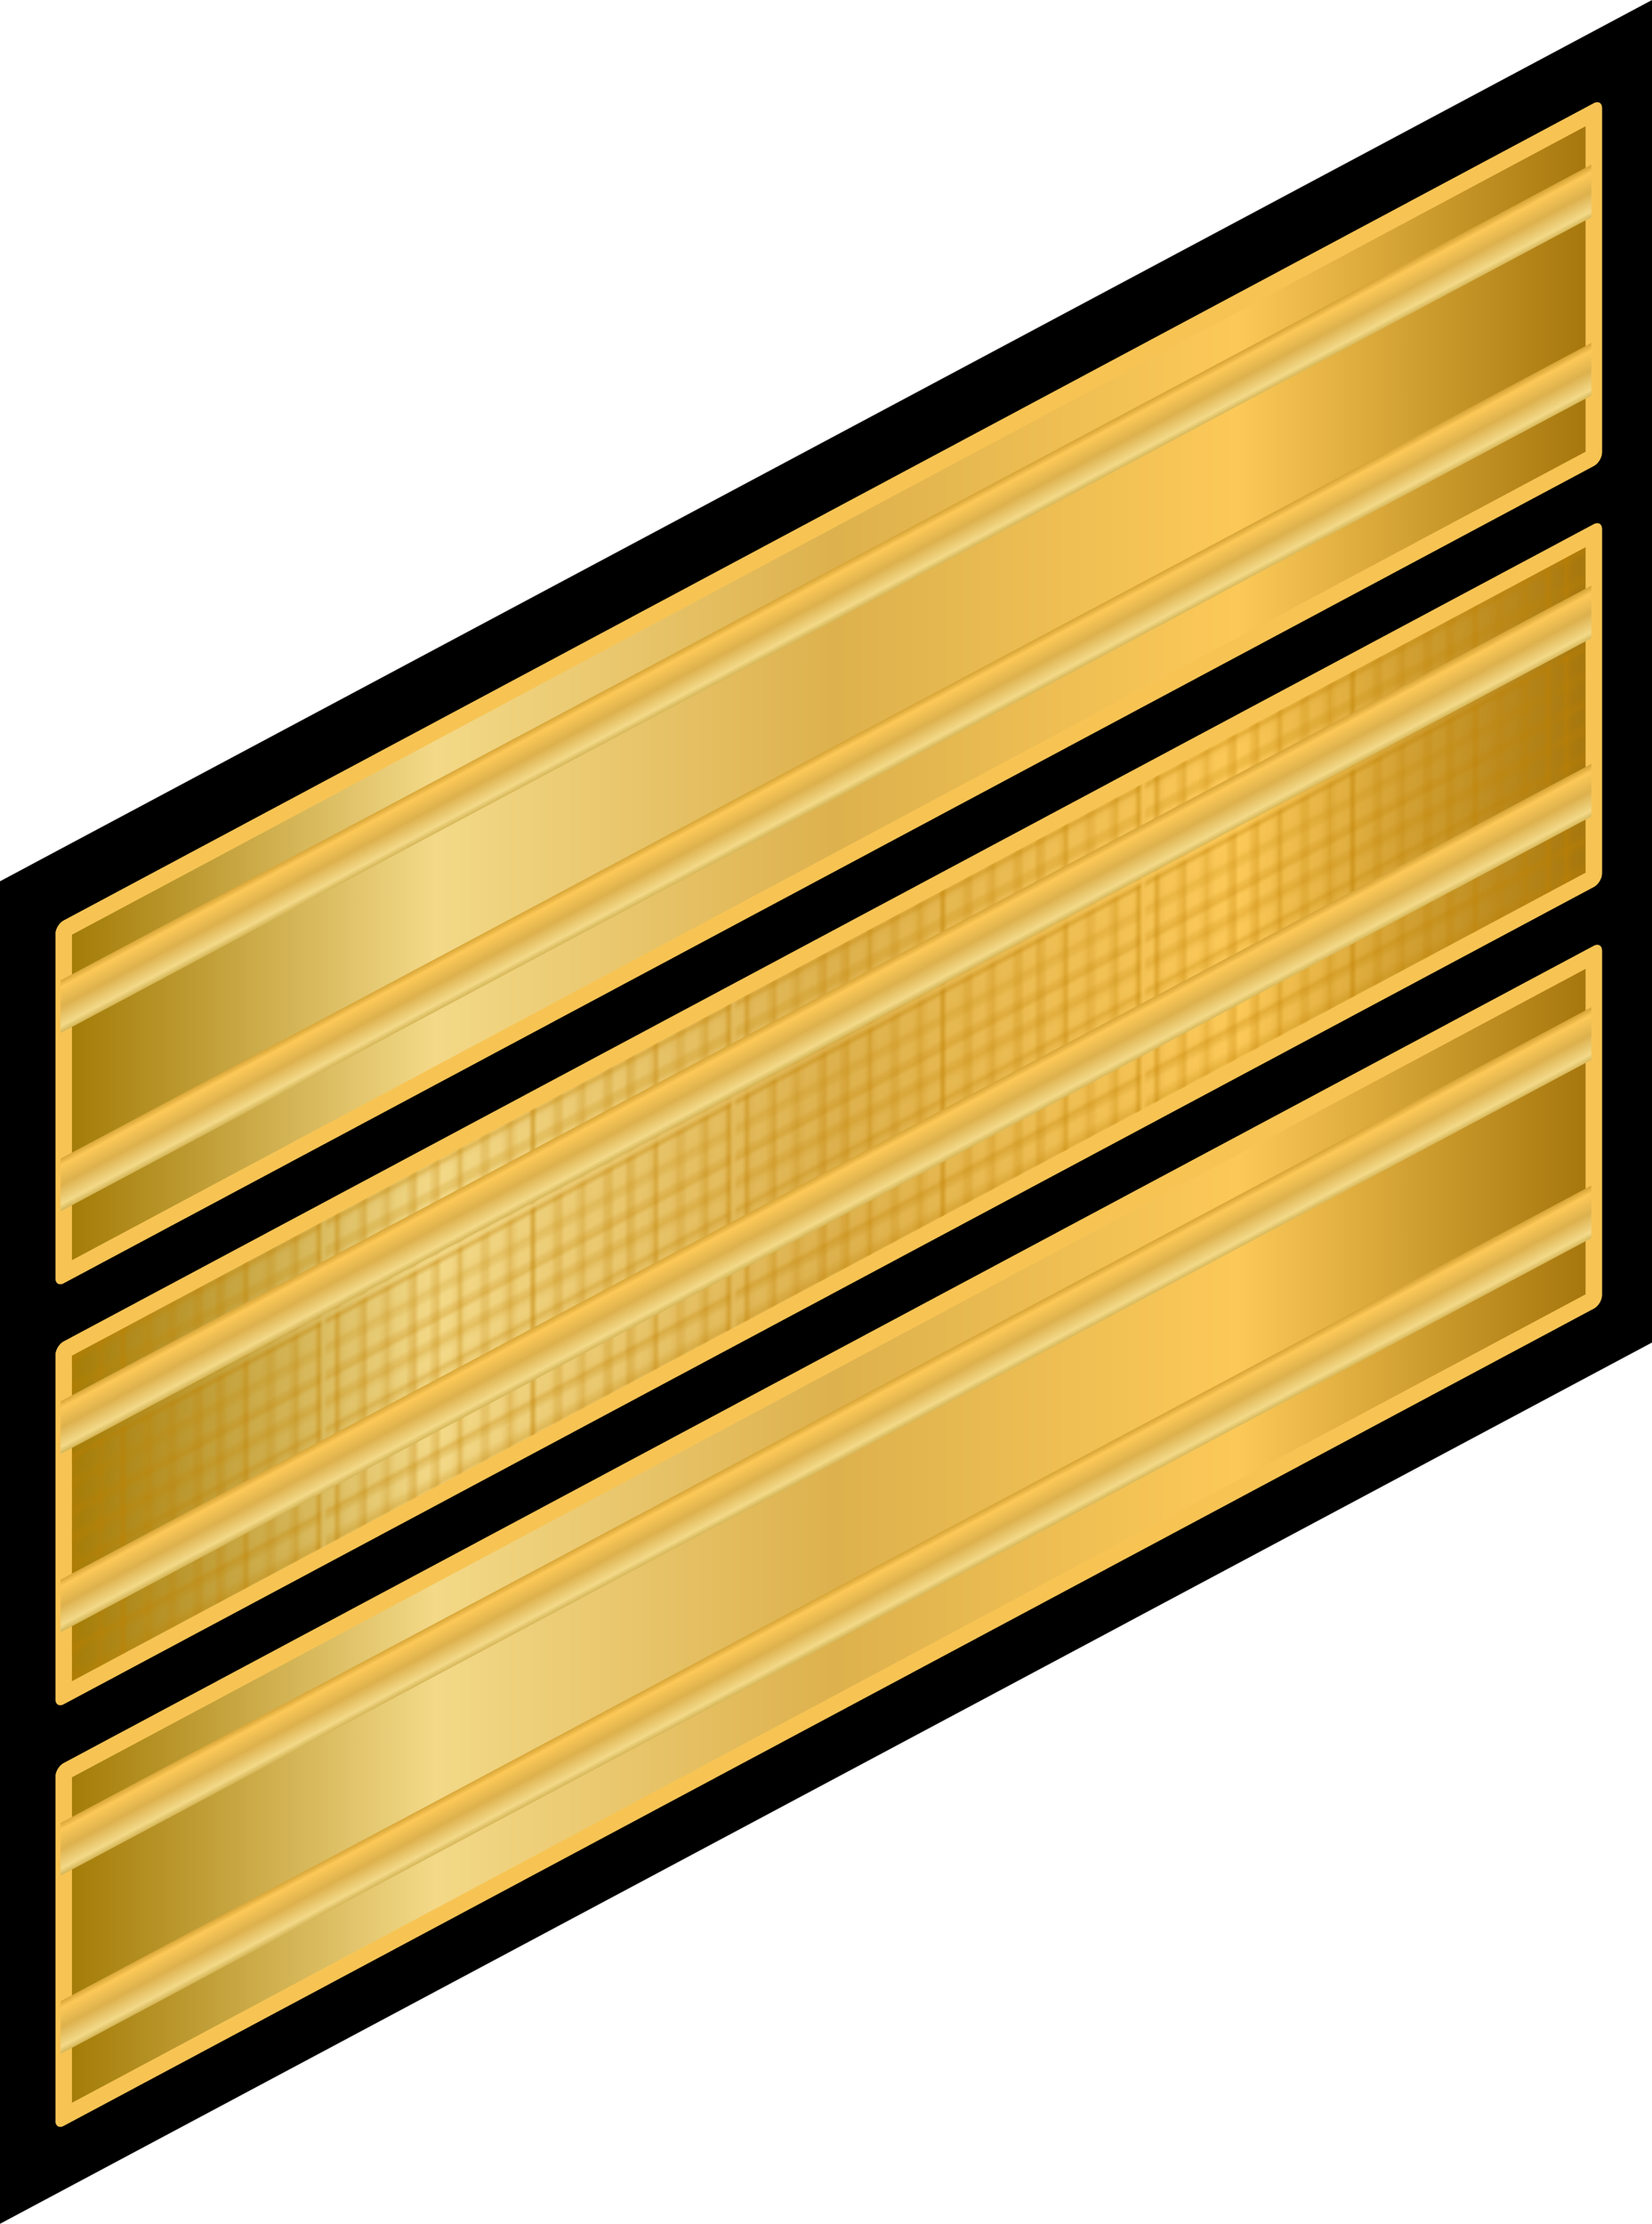
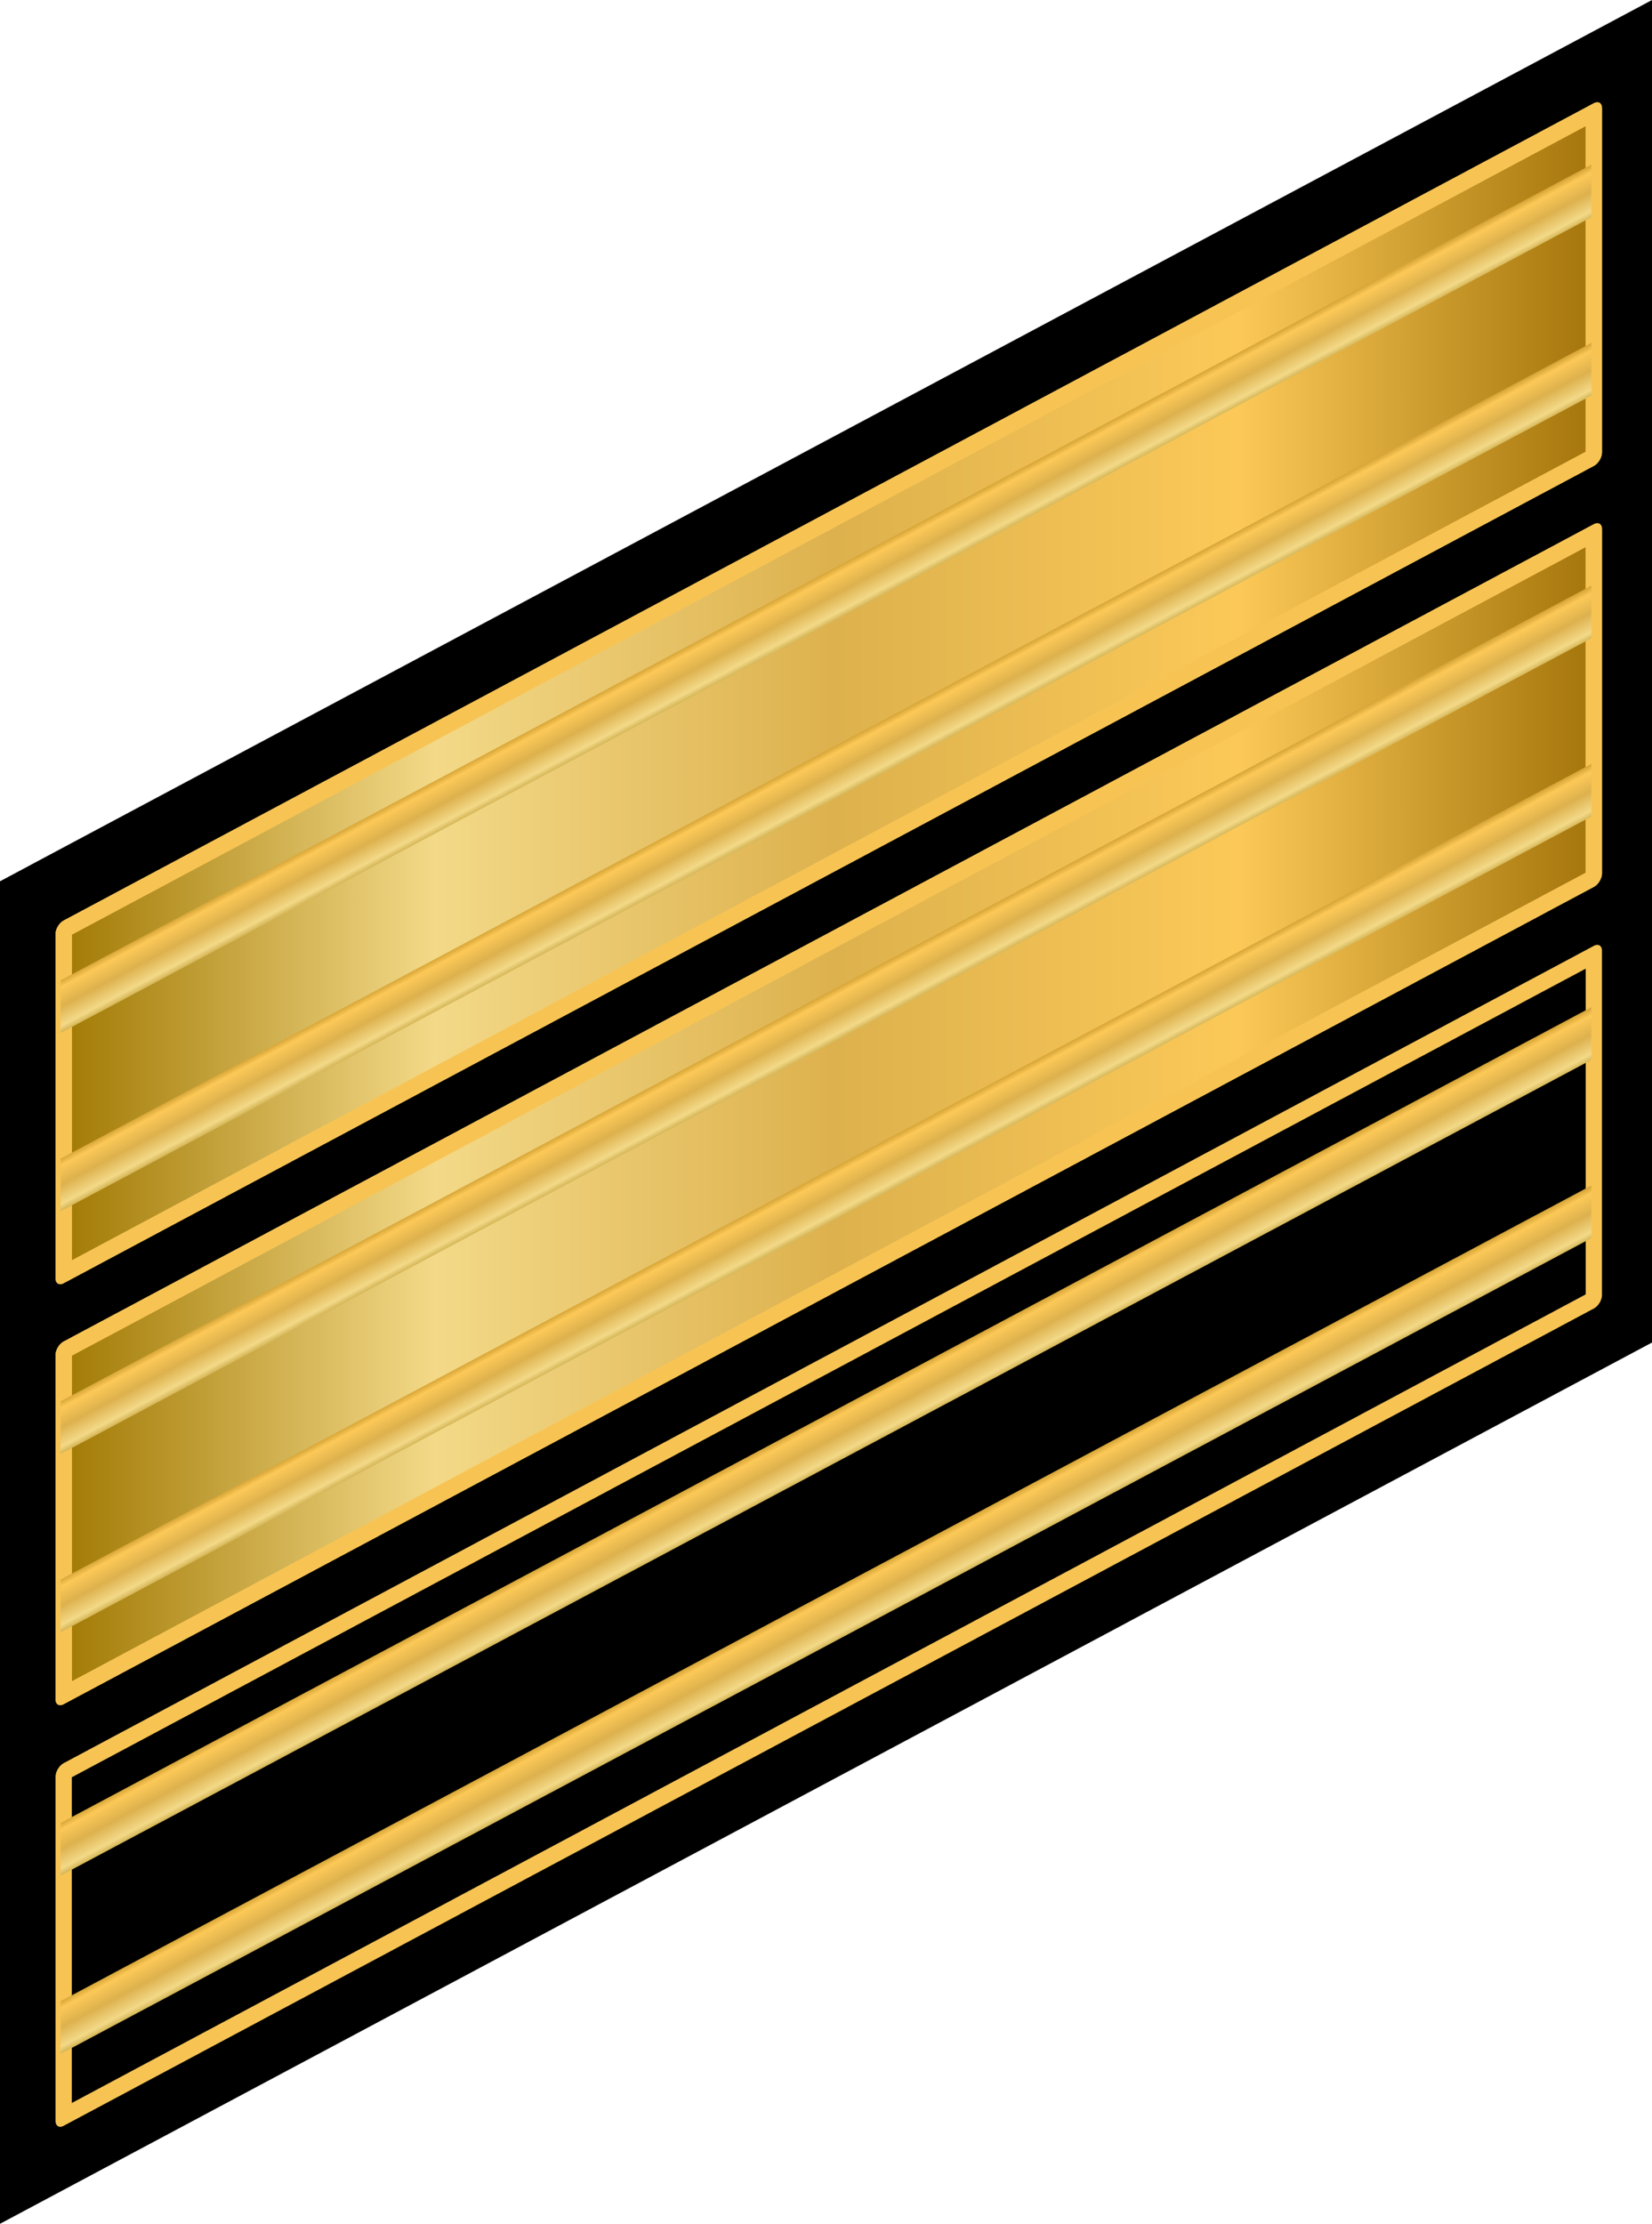
<svg xmlns="http://www.w3.org/2000/svg" xmlns:ns1="http://www.inkscape.org/namespaces/inkscape" xmlns:ns2="http://sodipodi.sourceforge.net/DTD/sodipodi-0.dtd" xmlns:xlink="http://www.w3.org/1999/xlink" width="90.305mm" height="121.54mm" viewBox="0 0 319.979 430.653" id="svg6535" version="1.1" ns1:version="0.91 r13725" ns2:docname="03.Israeli Navy-PO3.svg">
  <defs id="defs6537">
    <linearGradient id="linearGradient3542">
      <stop style="stop-color:#a07802;stop-opacity:1;" offset="0" id="stop3544" />
      <stop id="stop3546" offset="0.245" style="stop-color:#f3d988;stop-opacity:1;" />
      <stop id="stop3548" offset="0.505" style="stop-color:#ddb14d;stop-opacity:1;" />
      <stop style="stop-color:#fcc958;stop-opacity:1;" offset="0.765" id="stop3550" />
      <stop style="stop-color:#a27309;stop-opacity:1;" offset="1" id="stop3552" />
    </linearGradient>
    <pattern patternUnits="userSpaceOnUse" width="89.099" height="82.04" patternTransform="translate(-458.961,387.699)" id="pattern6717">
      <rect id="rect6808" y="0" x="0" height="82.04" width="89.099" style="fill:url(#pattern7393);stroke:none" />
    </pattern>
    <pattern ns1:collect="always" xlink:href="#pattern6793" id="pattern7393" patternTransform="matrix(0.126,0,0,0.126,77.647,70)" />
    <pattern patternUnits="userSpaceOnUse" width="169.706" height="169.706" patternTransform="matrix(0.265,0,0,0.265,-1105.961,413.663)" id="pattern6793">
      <rect style="fill:none;stroke:none;stroke-width:3.78" width="169.706" height="169.706" x="6.938976e-005" y="0" id="rect6765" />
      <rect id="rect6769" y="0" x="6.938976e-005" height="169.706" width="169.706" style="fill:none;stroke:none;stroke-width:3.78" />
      <rect id="rect6771" y="0" x="6.938976e-005" height="169.706" width="169.706" style="fill:none;stroke:none;stroke-width:3.78" />
      <path ns1:connector-curvature="0" id="path6773" d="M 84.853,1.5354331e-5 V 169.706" style="fill:none;fill-rule:evenodd;stroke:#bf8000;stroke-width:3.78;stroke-linecap:butt;stroke-linejoin:miter;stroke-miterlimit:4;stroke-dasharray:none;stroke-opacity:1" />
      <path style="fill:none;fill-rule:evenodd;stroke:#bf8000;stroke-width:3.78;stroke-linecap:butt;stroke-linejoin:miter;stroke-miterlimit:4;stroke-dasharray:none;stroke-opacity:1" d="M 125.39,1.5354331e-5 V 169.706" id="path6775" ns1:connector-curvature="0" />
      <path style="fill:none;fill-rule:evenodd;stroke:#bf8000;stroke-width:3.78;stroke-linecap:butt;stroke-linejoin:miter;stroke-miterlimit:4;stroke-dasharray:none;stroke-opacity:1" d="M 44.316,1.5354331e-5 V 169.706" id="path6777" ns1:connector-curvature="0" />
      <path style="fill:none;fill-rule:evenodd;stroke:#bf8000;stroke-width:3.78;stroke-linecap:butt;stroke-linejoin:miter;stroke-miterlimit:4;stroke-dasharray:none;stroke-opacity:1" d="M 169.706,84.853 H 0" id="path6779" ns1:connector-curvature="0" />
      <path ns1:connector-curvature="0" id="path6781" d="M 169.706,125.39 H 0" style="fill:none;fill-rule:evenodd;stroke:#bf8000;stroke-width:3.78;stroke-linecap:butt;stroke-linejoin:miter;stroke-miterlimit:4;stroke-dasharray:none;stroke-opacity:1" />
      <path ns1:connector-curvature="0" id="path6783" d="M 169.706,44.316 H 0" style="fill:none;fill-rule:evenodd;stroke:#bf8000;stroke-width:3.78;stroke-linecap:butt;stroke-linejoin:miter;stroke-miterlimit:4;stroke-dasharray:none;stroke-opacity:1" />
      <path style="fill:none;fill-rule:evenodd;stroke:#bf8000;stroke-width:1.89;stroke-linecap:butt;stroke-linejoin:miter;stroke-miterlimit:4;stroke-dasharray:none;stroke-opacity:1" d="M 169.706,1.89 H 0" id="path6785" ns1:connector-curvature="0" />
      <path style="fill:none;fill-rule:evenodd;stroke:#bf8000;stroke-width:1.89;stroke-linecap:butt;stroke-linejoin:miter;stroke-miterlimit:4;stroke-dasharray:none;stroke-opacity:1" d="M 169.706,167.816 H 0" id="path6787" ns1:connector-curvature="0" />
      <path ns1:connector-curvature="0" id="path6789" d="M 1.89,1.5354331e-5 V 169.706" style="fill:none;fill-rule:evenodd;stroke:#bf8000;stroke-width:1.89;stroke-linecap:butt;stroke-linejoin:miter;stroke-miterlimit:4;stroke-dasharray:none;stroke-opacity:1" />
      <path style="fill:none;fill-rule:evenodd;stroke:#bf8000;stroke-width:1.89;stroke-linecap:butt;stroke-linejoin:miter;stroke-miterlimit:4;stroke-dasharray:none;stroke-opacity:1" d="M 167.816,1.5354331e-5 V 169.706" id="path6791" ns1:connector-curvature="0" />
    </pattern>
    <pattern ns1:collect="always" xlink:href="#pattern6717-2" id="pattern6751" patternTransform="translate(-1794.975,-241.036)" />
    <pattern patternUnits="userSpaceOnUse" width="89.099" height="82.04" patternTransform="translate(-458.961,387.699)" id="pattern6717-2">
      <rect id="rect6808-5" y="0" x="0" height="82.04" width="89.099" style="fill:url(#pattern7393-6);stroke:none" />
    </pattern>
    <pattern ns1:collect="always" xlink:href="#pattern6793-1" id="pattern7393-6" patternTransform="matrix(0.126,0,0,0.126,77.647,70)" />
    <pattern patternUnits="userSpaceOnUse" width="169.706" height="169.706" patternTransform="matrix(0.265,0,0,0.265,-1105.961,413.663)" id="pattern6793-1">
      <rect style="fill:none;stroke:none;stroke-width:3.78" width="169.706" height="169.706" x="6.938976e-005" y="0" id="rect6765-7" />
      <rect id="rect6769-9" y="0" x="6.938976e-005" height="169.706" width="169.706" style="fill:none;stroke:none;stroke-width:3.78" />
      <rect id="rect6771-0" y="0" x="6.938976e-005" height="169.706" width="169.706" style="fill:none;stroke:none;stroke-width:3.78" />
      <path ns1:connector-curvature="0" id="path6773-2" d="M 84.853,1.5354331e-5 V 169.706" style="fill:none;fill-rule:evenodd;stroke:#bf8000;stroke-width:3.78;stroke-linecap:butt;stroke-linejoin:miter;stroke-miterlimit:4;stroke-dasharray:none;stroke-opacity:1" />
      <path style="fill:none;fill-rule:evenodd;stroke:#bf8000;stroke-width:3.78;stroke-linecap:butt;stroke-linejoin:miter;stroke-miterlimit:4;stroke-dasharray:none;stroke-opacity:1" d="M 125.39,1.5354331e-5 V 169.706" id="path6775-1" ns1:connector-curvature="0" />
      <path style="fill:none;fill-rule:evenodd;stroke:#bf8000;stroke-width:3.78;stroke-linecap:butt;stroke-linejoin:miter;stroke-miterlimit:4;stroke-dasharray:none;stroke-opacity:1" d="M 44.316,1.5354331e-5 V 169.706" id="path6777-2" ns1:connector-curvature="0" />
      <path style="fill:none;fill-rule:evenodd;stroke:#bf8000;stroke-width:3.78;stroke-linecap:butt;stroke-linejoin:miter;stroke-miterlimit:4;stroke-dasharray:none;stroke-opacity:1" d="M 169.706,84.853 H 0" id="path6779-8" ns1:connector-curvature="0" />
      <path ns1:connector-curvature="0" id="path6781-3" d="M 169.706,125.39 H 0" style="fill:none;fill-rule:evenodd;stroke:#bf8000;stroke-width:3.78;stroke-linecap:butt;stroke-linejoin:miter;stroke-miterlimit:4;stroke-dasharray:none;stroke-opacity:1" />
      <path ns1:connector-curvature="0" id="path6783-4" d="M 169.706,44.316 H 0" style="fill:none;fill-rule:evenodd;stroke:#bf8000;stroke-width:3.78;stroke-linecap:butt;stroke-linejoin:miter;stroke-miterlimit:4;stroke-dasharray:none;stroke-opacity:1" />
      <path style="fill:none;fill-rule:evenodd;stroke:#bf8000;stroke-width:1.89;stroke-linecap:butt;stroke-linejoin:miter;stroke-miterlimit:4;stroke-dasharray:none;stroke-opacity:1" d="M 169.706,1.89 H 0" id="path6785-7" ns1:connector-curvature="0" />
      <path style="fill:none;fill-rule:evenodd;stroke:#bf8000;stroke-width:1.89;stroke-linecap:butt;stroke-linejoin:miter;stroke-miterlimit:4;stroke-dasharray:none;stroke-opacity:1" d="M 169.706,167.816 H 0" id="path6787-4" ns1:connector-curvature="0" />
      <path ns1:connector-curvature="0" id="path6789-0" d="M 1.89,1.5354331e-5 V 169.706" style="fill:none;fill-rule:evenodd;stroke:#bf8000;stroke-width:1.89;stroke-linecap:butt;stroke-linejoin:miter;stroke-miterlimit:4;stroke-dasharray:none;stroke-opacity:1" />
      <path style="fill:none;fill-rule:evenodd;stroke:#bf8000;stroke-width:1.89;stroke-linecap:butt;stroke-linejoin:miter;stroke-miterlimit:4;stroke-dasharray:none;stroke-opacity:1" d="M 167.816,1.5354331e-5 V 169.706" id="path6791-3" ns1:connector-curvature="0" />
    </pattern>
    <pattern ns1:collect="always" xlink:href="#pattern6751" id="pattern7238" patternTransform="translate(-1394.971,-52.792)" />
    <pattern ns1:collect="always" xlink:href="#pattern6717-2" id="pattern7240" patternTransform="translate(-1794.975,-241.036)" />
    <pattern patternUnits="userSpaceOnUse" width="89.099" height="82.04" patternTransform="translate(-458.961,387.699)" id="pattern7242">
      <rect id="rect7244" y="0" x="0" height="82.04" width="89.099" style="fill:url(#pattern7393-6);stroke:none" />
    </pattern>
    <pattern ns1:collect="always" xlink:href="#pattern6793-1" id="pattern7246" patternTransform="matrix(0.126,0,0,0.126,77.647,70)" />
    <pattern patternUnits="userSpaceOnUse" width="169.706" height="169.706" patternTransform="matrix(0.265,0,0,0.265,-1105.961,413.663)" id="pattern7248">
      <rect style="fill:none;stroke:none;stroke-width:3.78" width="169.706" height="169.706" x="6.938976e-005" y="0" id="rect7250" />
      <rect id="rect7252" y="0" x="6.938976e-005" height="169.706" width="169.706" style="fill:none;stroke:none;stroke-width:3.78" />
      <rect id="rect7254" y="0" x="6.938976e-005" height="169.706" width="169.706" style="fill:none;stroke:none;stroke-width:3.78" />
      <path ns1:connector-curvature="0" id="path7256" d="M 84.853,1.5354331e-5 V 169.706" style="fill:none;fill-rule:evenodd;stroke:#bf8000;stroke-width:3.78;stroke-linecap:butt;stroke-linejoin:miter;stroke-miterlimit:4;stroke-dasharray:none;stroke-opacity:1" />
      <path style="fill:none;fill-rule:evenodd;stroke:#bf8000;stroke-width:3.78;stroke-linecap:butt;stroke-linejoin:miter;stroke-miterlimit:4;stroke-dasharray:none;stroke-opacity:1" d="M 125.39,1.5354331e-5 V 169.706" id="path7258" ns1:connector-curvature="0" />
      <path style="fill:none;fill-rule:evenodd;stroke:#bf8000;stroke-width:3.78;stroke-linecap:butt;stroke-linejoin:miter;stroke-miterlimit:4;stroke-dasharray:none;stroke-opacity:1" d="M 44.316,1.5354331e-5 V 169.706" id="path7260" ns1:connector-curvature="0" />
      <path style="fill:none;fill-rule:evenodd;stroke:#bf8000;stroke-width:3.78;stroke-linecap:butt;stroke-linejoin:miter;stroke-miterlimit:4;stroke-dasharray:none;stroke-opacity:1" d="M 169.706,84.853 H 0" id="path7262" ns1:connector-curvature="0" />
      <path ns1:connector-curvature="0" id="path7264" d="M 169.706,125.39 H 0" style="fill:none;fill-rule:evenodd;stroke:#bf8000;stroke-width:3.78;stroke-linecap:butt;stroke-linejoin:miter;stroke-miterlimit:4;stroke-dasharray:none;stroke-opacity:1" />
      <path ns1:connector-curvature="0" id="path7266" d="M 169.706,44.316 H 0" style="fill:none;fill-rule:evenodd;stroke:#bf8000;stroke-width:3.78;stroke-linecap:butt;stroke-linejoin:miter;stroke-miterlimit:4;stroke-dasharray:none;stroke-opacity:1" />
      <path style="fill:none;fill-rule:evenodd;stroke:#bf8000;stroke-width:1.89;stroke-linecap:butt;stroke-linejoin:miter;stroke-miterlimit:4;stroke-dasharray:none;stroke-opacity:1" d="M 169.706,1.89 H 0" id="path7268" ns1:connector-curvature="0" />
      <path style="fill:none;fill-rule:evenodd;stroke:#bf8000;stroke-width:1.89;stroke-linecap:butt;stroke-linejoin:miter;stroke-miterlimit:4;stroke-dasharray:none;stroke-opacity:1" d="M 169.706,167.816 H 0" id="path7270" ns1:connector-curvature="0" />
      <path ns1:connector-curvature="0" id="path7272" d="M 1.89,1.5354331e-5 V 169.706" style="fill:none;fill-rule:evenodd;stroke:#bf8000;stroke-width:1.89;stroke-linecap:butt;stroke-linejoin:miter;stroke-miterlimit:4;stroke-dasharray:none;stroke-opacity:1" />
      <path style="fill:none;fill-rule:evenodd;stroke:#bf8000;stroke-width:1.89;stroke-linecap:butt;stroke-linejoin:miter;stroke-miterlimit:4;stroke-dasharray:none;stroke-opacity:1" d="M 167.816,1.5354331e-5 V 169.706" id="path7274" ns1:connector-curvature="0" />
    </pattern>
    <linearGradient ns1:collect="always" xlink:href="#linearGradient3542" id="linearGradient6820" gradientUnits="userSpaceOnUse" gradientTransform="translate(-936.01,-354.807)" x1="-788.294" y1="-17.55" x2="-448.685" y2="-17.55" />
    <pattern ns1:collect="always" xlink:href="#pattern6751-8" id="pattern6770" patternTransform="translate(-1394.971,-52.792)" />
    <pattern ns1:collect="always" xlink:href="#pattern6717-6" id="pattern6751-8" patternTransform="translate(-1794.975,-241.036)" />
    <pattern patternUnits="userSpaceOnUse" width="89.099" height="82.04" patternTransform="translate(-458.961,387.699)" id="pattern6717-6">
-       <rect id="rect6808-4" y="0" x="0" height="82.04" width="89.099" style="fill:url(#pattern7393-1);stroke:none" />
-     </pattern>
+       </pattern>
    <pattern ns1:collect="always" xlink:href="#pattern6793-8" id="pattern7393-1" patternTransform="matrix(0.126,0,0,0.126,77.647,70)" />
    <pattern patternUnits="userSpaceOnUse" width="169.706" height="169.706" patternTransform="matrix(0.265,0,0,0.265,-1105.961,413.663)" id="pattern6793-8">
      <rect style="fill:none;stroke:none;stroke-width:3.78" width="169.706" height="169.706" x="6.938976e-005" y="0" id="rect6765-2" />
      <rect id="rect6769-94" y="0" x="6.938976e-005" height="169.706" width="169.706" style="fill:none;stroke:none;stroke-width:3.78" />
      <rect id="rect6771-9" y="0" x="6.938976e-005" height="169.706" width="169.706" style="fill:none;stroke:none;stroke-width:3.78" />
      <path ns1:connector-curvature="0" id="path6773-22" d="M 84.853,1.5354331e-5 V 169.706" style="fill:none;fill-rule:evenodd;stroke:#bf8000;stroke-width:3.78;stroke-linecap:butt;stroke-linejoin:miter;stroke-miterlimit:4;stroke-dasharray:none;stroke-opacity:1" />
      <path style="fill:none;fill-rule:evenodd;stroke:#bf8000;stroke-width:3.78;stroke-linecap:butt;stroke-linejoin:miter;stroke-miterlimit:4;stroke-dasharray:none;stroke-opacity:1" d="M 125.39,1.5354331e-5 V 169.706" id="path6775-0" ns1:connector-curvature="0" />
      <path style="fill:none;fill-rule:evenodd;stroke:#bf8000;stroke-width:3.78;stroke-linecap:butt;stroke-linejoin:miter;stroke-miterlimit:4;stroke-dasharray:none;stroke-opacity:1" d="M 44.316,1.5354331e-5 V 169.706" id="path6777-0" ns1:connector-curvature="0" />
      <path style="fill:none;fill-rule:evenodd;stroke:#bf8000;stroke-width:3.78;stroke-linecap:butt;stroke-linejoin:miter;stroke-miterlimit:4;stroke-dasharray:none;stroke-opacity:1" d="M 169.706,84.853 H 0" id="path6779-5" ns1:connector-curvature="0" />
      <path ns1:connector-curvature="0" id="path6781-8" d="M 169.706,125.39 H 0" style="fill:none;fill-rule:evenodd;stroke:#bf8000;stroke-width:3.78;stroke-linecap:butt;stroke-linejoin:miter;stroke-miterlimit:4;stroke-dasharray:none;stroke-opacity:1" />
      <path ns1:connector-curvature="0" id="path6783-7" d="M 169.706,44.316 H 0" style="fill:none;fill-rule:evenodd;stroke:#bf8000;stroke-width:3.78;stroke-linecap:butt;stroke-linejoin:miter;stroke-miterlimit:4;stroke-dasharray:none;stroke-opacity:1" />
      <path style="fill:none;fill-rule:evenodd;stroke:#bf8000;stroke-width:1.89;stroke-linecap:butt;stroke-linejoin:miter;stroke-miterlimit:4;stroke-dasharray:none;stroke-opacity:1" d="M 169.706,1.89 H 0" id="path6785-4" ns1:connector-curvature="0" />
      <path style="fill:none;fill-rule:evenodd;stroke:#bf8000;stroke-width:1.89;stroke-linecap:butt;stroke-linejoin:miter;stroke-miterlimit:4;stroke-dasharray:none;stroke-opacity:1" d="M 169.706,167.816 H 0" id="path6787-0" ns1:connector-curvature="0" />
      <path ns1:connector-curvature="0" id="path6789-4" d="M 1.89,1.5354331e-5 V 169.706" style="fill:none;fill-rule:evenodd;stroke:#bf8000;stroke-width:1.89;stroke-linecap:butt;stroke-linejoin:miter;stroke-miterlimit:4;stroke-dasharray:none;stroke-opacity:1" />
      <path style="fill:none;fill-rule:evenodd;stroke:#bf8000;stroke-width:1.89;stroke-linecap:butt;stroke-linejoin:miter;stroke-miterlimit:4;stroke-dasharray:none;stroke-opacity:1" d="M 167.816,1.5354331e-5 V 169.706" id="path6791-1" ns1:connector-curvature="0" />
    </pattern>
    <linearGradient ns1:collect="always" xlink:href="#linearGradient3542" id="linearGradient6822" gradientUnits="userSpaceOnUse" gradientTransform="translate(-825.882,0)" x1="-553.38" y1="353" x2="-559.377" y2="341.734" />
    <linearGradient ns1:collect="always" xlink:href="#linearGradient3542" id="linearGradient6824" gradientUnits="userSpaceOnUse" gradientTransform="translate(-825.882,34.523)" x1="-553.38" y1="353" x2="-559.377" y2="341.734" />
    <linearGradient ns1:collect="always" xlink:href="#linearGradient3542" id="linearGradient6826" gradientUnits="userSpaceOnUse" gradientTransform="translate(-936.01,-354.807)" x1="-788.294" y1="-17.55" x2="-448.685" y2="-17.55" />
    <pattern ns1:collect="always" xlink:href="#pattern6751-8" id="pattern7539" patternTransform="translate(-1394.971,-52.792)" />
    <pattern ns1:collect="always" xlink:href="#pattern6717-6" id="pattern7541" patternTransform="translate(-1794.975,-241.036)" />
    <pattern patternUnits="userSpaceOnUse" width="89.099" height="82.04" patternTransform="translate(-458.961,387.699)" id="pattern7543">
      <rect id="rect7545" y="0" x="0" height="82.04" width="89.099" style="fill:url(#pattern7393-1);stroke:none" />
    </pattern>
    <pattern ns1:collect="always" xlink:href="#pattern6793-8" id="pattern7547" patternTransform="matrix(0.126,0,0,0.126,77.647,70)" />
    <pattern patternUnits="userSpaceOnUse" width="169.706" height="169.706" patternTransform="matrix(0.265,0,0,0.265,-1105.961,413.663)" id="pattern7549">
      <rect style="fill:none;stroke:none;stroke-width:3.78" width="169.706" height="169.706" x="6.938976e-005" y="0" id="rect7551" />
      <rect id="rect7553" y="0" x="6.938976e-005" height="169.706" width="169.706" style="fill:none;stroke:none;stroke-width:3.78" />
      <rect id="rect7555" y="0" x="6.938976e-005" height="169.706" width="169.706" style="fill:none;stroke:none;stroke-width:3.78" />
      <path ns1:connector-curvature="0" id="path7557" d="M 84.853,1.5354331e-5 V 169.706" style="fill:none;fill-rule:evenodd;stroke:#bf8000;stroke-width:3.78;stroke-linecap:butt;stroke-linejoin:miter;stroke-miterlimit:4;stroke-dasharray:none;stroke-opacity:1" />
      <path style="fill:none;fill-rule:evenodd;stroke:#bf8000;stroke-width:3.78;stroke-linecap:butt;stroke-linejoin:miter;stroke-miterlimit:4;stroke-dasharray:none;stroke-opacity:1" d="M 125.39,1.5354331e-5 V 169.706" id="path7559" ns1:connector-curvature="0" />
      <path style="fill:none;fill-rule:evenodd;stroke:#bf8000;stroke-width:3.78;stroke-linecap:butt;stroke-linejoin:miter;stroke-miterlimit:4;stroke-dasharray:none;stroke-opacity:1" d="M 44.316,1.5354331e-5 V 169.706" id="path7561" ns1:connector-curvature="0" />
      <path style="fill:none;fill-rule:evenodd;stroke:#bf8000;stroke-width:3.78;stroke-linecap:butt;stroke-linejoin:miter;stroke-miterlimit:4;stroke-dasharray:none;stroke-opacity:1" d="M 169.706,84.853 H 0" id="path7563" ns1:connector-curvature="0" />
      <path ns1:connector-curvature="0" id="path7565" d="M 169.706,125.39 H 0" style="fill:none;fill-rule:evenodd;stroke:#bf8000;stroke-width:3.78;stroke-linecap:butt;stroke-linejoin:miter;stroke-miterlimit:4;stroke-dasharray:none;stroke-opacity:1" />
      <path ns1:connector-curvature="0" id="path7567" d="M 169.706,44.316 H 0" style="fill:none;fill-rule:evenodd;stroke:#bf8000;stroke-width:3.78;stroke-linecap:butt;stroke-linejoin:miter;stroke-miterlimit:4;stroke-dasharray:none;stroke-opacity:1" />
      <path style="fill:none;fill-rule:evenodd;stroke:#bf8000;stroke-width:1.89;stroke-linecap:butt;stroke-linejoin:miter;stroke-miterlimit:4;stroke-dasharray:none;stroke-opacity:1" d="M 169.706,1.89 H 0" id="path7569" ns1:connector-curvature="0" />
      <path style="fill:none;fill-rule:evenodd;stroke:#bf8000;stroke-width:1.89;stroke-linecap:butt;stroke-linejoin:miter;stroke-miterlimit:4;stroke-dasharray:none;stroke-opacity:1" d="M 169.706,167.816 H 0" id="path7571" ns1:connector-curvature="0" />
      <path ns1:connector-curvature="0" id="path7573" d="M 1.89,1.5354331e-5 V 169.706" style="fill:none;fill-rule:evenodd;stroke:#bf8000;stroke-width:1.89;stroke-linecap:butt;stroke-linejoin:miter;stroke-miterlimit:4;stroke-dasharray:none;stroke-opacity:1" />
      <path style="fill:none;fill-rule:evenodd;stroke:#bf8000;stroke-width:1.89;stroke-linecap:butt;stroke-linejoin:miter;stroke-miterlimit:4;stroke-dasharray:none;stroke-opacity:1" d="M 167.816,1.5354331e-5 V 169.706" id="path7575" ns1:connector-curvature="0" />
    </pattern>
    <linearGradient ns1:collect="always" xlink:href="#linearGradient3542" id="linearGradient6828" gradientUnits="userSpaceOnUse" gradientTransform="translate(-825.882,0)" x1="-553.38" y1="353" x2="-559.377" y2="341.734" />
    <linearGradient ns1:collect="always" xlink:href="#linearGradient3542" id="linearGradient6830" gradientUnits="userSpaceOnUse" gradientTransform="translate(-825.882,34.523)" x1="-553.38" y1="353" x2="-559.377" y2="341.734" />
    <linearGradient ns1:collect="always" xlink:href="#linearGradient3542" id="linearGradient6842" gradientUnits="userSpaceOnUse" gradientTransform="translate(-936.01,-354.807)" x1="-788.294" y1="-17.55" x2="-448.685" y2="-17.55" />
    <pattern ns1:collect="always" xlink:href="#pattern6751-8" id="pattern7616" patternTransform="translate(-1394.971,-52.792)" />
    <pattern ns1:collect="always" xlink:href="#pattern6717-6" id="pattern7618" patternTransform="translate(-1794.975,-241.036)" />
    <pattern patternUnits="userSpaceOnUse" width="89.099" height="82.04" patternTransform="translate(-458.961,387.699)" id="pattern7620">
-       <rect id="rect7622" y="0" x="0" height="82.04" width="89.099" style="fill:url(#pattern7393-1);stroke:none" />
-     </pattern>
+       </pattern>
    <pattern ns1:collect="always" xlink:href="#pattern6793-8" id="pattern7624" patternTransform="matrix(0.126,0,0,0.126,77.647,70)" />
    <pattern patternUnits="userSpaceOnUse" width="169.706" height="169.706" patternTransform="matrix(0.265,0,0,0.265,-1105.961,413.663)" id="pattern7626">
      <rect style="fill:none;stroke:none;stroke-width:3.78" width="169.706" height="169.706" x="6.938976e-005" y="0" id="rect7628" />
      <rect id="rect7630" y="0" x="6.938976e-005" height="169.706" width="169.706" style="fill:none;stroke:none;stroke-width:3.78" />
      <rect id="rect7632" y="0" x="6.938976e-005" height="169.706" width="169.706" style="fill:none;stroke:none;stroke-width:3.78" />
      <path ns1:connector-curvature="0" id="path7634" d="M 84.853,1.5354331e-5 V 169.706" style="fill:none;fill-rule:evenodd;stroke:#bf8000;stroke-width:3.78;stroke-linecap:butt;stroke-linejoin:miter;stroke-miterlimit:4;stroke-dasharray:none;stroke-opacity:1" />
      <path style="fill:none;fill-rule:evenodd;stroke:#bf8000;stroke-width:3.78;stroke-linecap:butt;stroke-linejoin:miter;stroke-miterlimit:4;stroke-dasharray:none;stroke-opacity:1" d="M 125.39,1.5354331e-5 V 169.706" id="path7636" ns1:connector-curvature="0" />
      <path style="fill:none;fill-rule:evenodd;stroke:#bf8000;stroke-width:3.78;stroke-linecap:butt;stroke-linejoin:miter;stroke-miterlimit:4;stroke-dasharray:none;stroke-opacity:1" d="M 44.316,1.5354331e-5 V 169.706" id="path7638" ns1:connector-curvature="0" />
      <path style="fill:none;fill-rule:evenodd;stroke:#bf8000;stroke-width:3.78;stroke-linecap:butt;stroke-linejoin:miter;stroke-miterlimit:4;stroke-dasharray:none;stroke-opacity:1" d="M 169.706,84.853 H 0" id="path7640" ns1:connector-curvature="0" />
      <path ns1:connector-curvature="0" id="path7642" d="M 169.706,125.39 H 0" style="fill:none;fill-rule:evenodd;stroke:#bf8000;stroke-width:3.78;stroke-linecap:butt;stroke-linejoin:miter;stroke-miterlimit:4;stroke-dasharray:none;stroke-opacity:1" />
-       <path ns1:connector-curvature="0" id="path7644" d="M 169.706,44.316 H 0" style="fill:none;fill-rule:evenodd;stroke:#bf8000;stroke-width:3.78;stroke-linecap:butt;stroke-linejoin:miter;stroke-miterlimit:4;stroke-dasharray:none;stroke-opacity:1" />
      <path style="fill:none;fill-rule:evenodd;stroke:#bf8000;stroke-width:1.89;stroke-linecap:butt;stroke-linejoin:miter;stroke-miterlimit:4;stroke-dasharray:none;stroke-opacity:1" d="M 169.706,1.89 H 0" id="path7646" ns1:connector-curvature="0" />
      <path style="fill:none;fill-rule:evenodd;stroke:#bf8000;stroke-width:1.89;stroke-linecap:butt;stroke-linejoin:miter;stroke-miterlimit:4;stroke-dasharray:none;stroke-opacity:1" d="M 169.706,167.816 H 0" id="path7648" ns1:connector-curvature="0" />
      <path ns1:connector-curvature="0" id="path7650" d="M 1.89,1.5354331e-5 V 169.706" style="fill:none;fill-rule:evenodd;stroke:#bf8000;stroke-width:1.89;stroke-linecap:butt;stroke-linejoin:miter;stroke-miterlimit:4;stroke-dasharray:none;stroke-opacity:1" />
      <path style="fill:none;fill-rule:evenodd;stroke:#bf8000;stroke-width:1.89;stroke-linecap:butt;stroke-linejoin:miter;stroke-miterlimit:4;stroke-dasharray:none;stroke-opacity:1" d="M 167.816,1.5354331e-5 V 169.706" id="path7652" ns1:connector-curvature="0" />
    </pattern>
    <linearGradient ns1:collect="always" xlink:href="#linearGradient3542" id="linearGradient6844" gradientUnits="userSpaceOnUse" gradientTransform="translate(-825.882,0)" x1="-553.38" y1="353" x2="-559.377" y2="341.734" />
    <linearGradient ns1:collect="always" xlink:href="#linearGradient3542" id="linearGradient6846" gradientUnits="userSpaceOnUse" gradientTransform="translate(-825.882,34.523)" x1="-553.38" y1="353" x2="-559.377" y2="341.734" />
  </defs>
  <ns2:namedview id="base" pagecolor="#ffffff" bordercolor="#666666" borderopacity="1.0" ns1:pageopacity="0.0" ns1:pageshadow="2" ns1:zoom="0.35" ns1:cx="293.53965" ns1:cy="506.74061" ns1:document-units="px" ns1:current-layer="layer1" showgrid="false" fit-margin-top="0" fit-margin-left="0" fit-margin-right="0" fit-margin-bottom="0" ns1:window-width="1366" ns1:window-height="705" ns1:window-x="-8" ns1:window-y="-8" ns1:window-maximized="1" />
  <g ns1:label="Layer 1" ns1:groupmode="layer" id="layer1" transform="translate(405.682,-1065.592)">
    <g transform="translate(774.851,921.55)" id="g6423">
-       <path ns1:connector-curvature="0" id="path6798" d="m -1180.534,314.706 0,96.498 0,163.492 319.979,-170.663 0,-259.99 z m 23.482,97.28 273.013,-145.614 0,40.041 -273.013,145.614 z" style="color:#000000;font-style:normal;font-variant:normal;font-weight:normal;font-stretch:normal;font-size:medium;line-height:normal;font-family:sans-serif;text-indent:0;text-align:start;text-decoration:none;text-decoration-line:none;text-decoration-style:solid;text-decoration-color:#000000;letter-spacing:normal;word-spacing:normal;text-transform:none;direction:ltr;block-progression:tb;writing-mode:lr-tb;baseline-shift:baseline;text-anchor:start;white-space:normal;clip-rule:nonzero;display:inline;overflow:visible;visibility:visible;opacity:1;isolation:auto;mix-blend-mode:normal;color-interpolation:sRGB;color-interpolation-filters:linearRGB;solid-color:#000000;solid-opacity:1;fill:#000000;fill-opacity:1;fill-rule:evenodd;stroke:none;stroke-width:26.615;stroke-linecap:butt;stroke-linejoin:miter;stroke-miterlimit:4;stroke-dasharray:none;stroke-dashoffset:0;stroke-opacity:1;color-rendering:auto;image-rendering:auto;shape-rendering:auto;text-rendering:auto;enable-background:accumulate" ns2:nodetypes="ccccccccccc" />
+       <path ns1:connector-curvature="0" id="path6798" d="m -1180.534,314.706 0,96.498 0,163.492 319.979,-170.663 0,-259.99 z m 23.482,97.28 273.013,-145.614 0,40.041 -273.013,145.614 " style="color:#000000;font-style:normal;font-variant:normal;font-weight:normal;font-stretch:normal;font-size:medium;line-height:normal;font-family:sans-serif;text-indent:0;text-align:start;text-decoration:none;text-decoration-line:none;text-decoration-style:solid;text-decoration-color:#000000;letter-spacing:normal;word-spacing:normal;text-transform:none;direction:ltr;block-progression:tb;writing-mode:lr-tb;baseline-shift:baseline;text-anchor:start;white-space:normal;clip-rule:nonzero;display:inline;overflow:visible;visibility:visible;opacity:1;isolation:auto;mix-blend-mode:normal;color-interpolation:sRGB;color-interpolation-filters:linearRGB;solid-color:#000000;solid-opacity:1;fill:#000000;fill-opacity:1;fill-rule:evenodd;stroke:none;stroke-width:26.615;stroke-linecap:butt;stroke-linejoin:miter;stroke-miterlimit:4;stroke-dasharray:none;stroke-dashoffset:0;stroke-opacity:1;color-rendering:auto;image-rendering:auto;shape-rendering:auto;text-rendering:auto;enable-background:accumulate" ns2:nodetypes="ccccccccccc" />
      <g transform="translate(351.058,0)" id="g6800">
        <rect style="opacity:1;fill:url(#linearGradient6820);fill-opacity:1;fill-rule:evenodd;stroke:#f7c454;stroke-width:3.576;stroke-linecap:round;stroke-linejoin:round;stroke-miterlimit:4;stroke-dasharray:none;stroke-dashoffset:0;stroke-opacity:1" id="rect6802" width="336.033" height="66.655" x="-1722.515" y="-405.684" transform="matrix(0.882,-0.471,0,1,0,0)" />
        <rect transform="matrix(0.882,-0.471,0,1,0,0)" y="-405.684" x="-1722.515" height="66.655" width="336.033" id="rect6804" style="opacity:1;fill:url(#pattern6770);fill-opacity:1;fill-rule:evenodd;stroke:#f7c454;stroke-width:3.576;stroke-linecap:round;stroke-linejoin:round;stroke-miterlimit:4;stroke-dasharray:none;stroke-dashoffset:0;stroke-opacity:1" rx="0" ry="0" />
        <path ns1:connector-curvature="0" style="color:#000000;font-style:normal;font-variant:normal;font-weight:normal;font-stretch:normal;font-size:medium;line-height:normal;font-family:sans-serif;text-indent:0;text-align:start;text-decoration:none;text-decoration-line:none;text-decoration-style:solid;text-decoration-color:#000000;letter-spacing:normal;word-spacing:normal;text-transform:none;direction:ltr;block-progression:tb;writing-mode:lr-tb;baseline-shift:baseline;text-anchor:start;white-space:normal;clip-rule:nonzero;display:inline;overflow:visible;visibility:visible;opacity:1;isolation:auto;mix-blend-mode:normal;color-interpolation:sRGB;color-interpolation-filters:linearRGB;solid-color:#000000;solid-opacity:1;fill:url(#linearGradient6822);fill-opacity:1;fill-rule:evenodd;stroke:none;stroke-width:9;stroke-linecap:butt;stroke-linejoin:miter;stroke-miterlimit:4;stroke-dasharray:none;stroke-dashoffset:0;stroke-opacity:1;color-rendering:auto;image-rendering:auto;shape-rendering:auto;text-rendering:auto;enable-background:accumulate" d="m -1223.355,267.645 0,-10.199 -296.496,157.971 0,10.197 296.496,-157.969 z" id="path6806" />
        <path id="path6808" d="m -1223.355,302.168 0,-10.199 -296.496,157.971 0,10.197 296.496,-157.969 z" style="color:#000000;font-style:normal;font-variant:normal;font-weight:normal;font-stretch:normal;font-size:medium;line-height:normal;font-family:sans-serif;text-indent:0;text-align:start;text-decoration:none;text-decoration-line:none;text-decoration-style:solid;text-decoration-color:#000000;letter-spacing:normal;word-spacing:normal;text-transform:none;direction:ltr;block-progression:tb;writing-mode:lr-tb;baseline-shift:baseline;text-anchor:start;white-space:normal;clip-rule:nonzero;display:inline;overflow:visible;visibility:visible;opacity:1;isolation:auto;mix-blend-mode:normal;color-interpolation:sRGB;color-interpolation-filters:linearRGB;solid-color:#000000;solid-opacity:1;fill:url(#linearGradient6824);fill-opacity:1;fill-rule:evenodd;stroke:none;stroke-width:9;stroke-linecap:butt;stroke-linejoin:miter;stroke-miterlimit:4;stroke-dasharray:none;stroke-dashoffset:0;stroke-opacity:1;color-rendering:auto;image-rendering:auto;shape-rendering:auto;text-rendering:auto;enable-background:accumulate" ns1:connector-curvature="0" />
      </g>
      <g id="g6810" transform="translate(351.058,81.652)">
-         <rect transform="matrix(0.882,-0.471,0,1,0,0)" y="-405.684" x="-1722.515" height="66.655" width="336.033" id="rect6812" style="opacity:1;fill:url(#linearGradient6826);fill-opacity:1;fill-rule:evenodd;stroke:#f7c454;stroke-width:3.576;stroke-linecap:round;stroke-linejoin:round;stroke-miterlimit:4;stroke-dasharray:none;stroke-dashoffset:0;stroke-opacity:1" />
        <rect ry="0" rx="0" style="opacity:1;fill:url(#pattern6770);fill-opacity:1;fill-rule:evenodd;stroke:#f7c454;stroke-width:3.576;stroke-linecap:round;stroke-linejoin:round;stroke-miterlimit:4;stroke-dasharray:none;stroke-dashoffset:0;stroke-opacity:1" id="rect6814" width="336.033" height="66.655" x="-1722.515" y="-405.684" transform="matrix(0.882,-0.471,0,1,0,0)" />
        <path id="path6816" d="m -1223.355,267.645 0,-10.199 -296.496,157.971 0,10.197 296.496,-157.969 z" style="color:#000000;font-style:normal;font-variant:normal;font-weight:normal;font-stretch:normal;font-size:medium;line-height:normal;font-family:sans-serif;text-indent:0;text-align:start;text-decoration:none;text-decoration-line:none;text-decoration-style:solid;text-decoration-color:#000000;letter-spacing:normal;word-spacing:normal;text-transform:none;direction:ltr;block-progression:tb;writing-mode:lr-tb;baseline-shift:baseline;text-anchor:start;white-space:normal;clip-rule:nonzero;display:inline;overflow:visible;visibility:visible;opacity:1;isolation:auto;mix-blend-mode:normal;color-interpolation:sRGB;color-interpolation-filters:linearRGB;solid-color:#000000;solid-opacity:1;fill:url(#linearGradient6828);fill-opacity:1;fill-rule:evenodd;stroke:none;stroke-width:9;stroke-linecap:butt;stroke-linejoin:miter;stroke-miterlimit:4;stroke-dasharray:none;stroke-dashoffset:0;stroke-opacity:1;color-rendering:auto;image-rendering:auto;shape-rendering:auto;text-rendering:auto;enable-background:accumulate" ns1:connector-curvature="0" />
        <path ns1:connector-curvature="0" style="color:#000000;font-style:normal;font-variant:normal;font-weight:normal;font-stretch:normal;font-size:medium;line-height:normal;font-family:sans-serif;text-indent:0;text-align:start;text-decoration:none;text-decoration-line:none;text-decoration-style:solid;text-decoration-color:#000000;letter-spacing:normal;word-spacing:normal;text-transform:none;direction:ltr;block-progression:tb;writing-mode:lr-tb;baseline-shift:baseline;text-anchor:start;white-space:normal;clip-rule:nonzero;display:inline;overflow:visible;visibility:visible;opacity:1;isolation:auto;mix-blend-mode:normal;color-interpolation:sRGB;color-interpolation-filters:linearRGB;solid-color:#000000;solid-opacity:1;fill:url(#linearGradient6830);fill-opacity:1;fill-rule:evenodd;stroke:none;stroke-width:9;stroke-linecap:butt;stroke-linejoin:miter;stroke-miterlimit:4;stroke-dasharray:none;stroke-dashoffset:0;stroke-opacity:1;color-rendering:auto;image-rendering:auto;shape-rendering:auto;text-rendering:auto;enable-background:accumulate" d="m -1223.355,302.168 0,-10.199 -296.496,157.971 0,10.197 296.496,-157.969 z" id="path6818" />
      </g>
      <g id="g6832" transform="translate(351.058,-81.525)">
        <rect transform="matrix(0.882,-0.471,0,1,0,0)" y="-405.684" x="-1722.515" height="66.655" width="336.033" id="rect6834" style="opacity:1;fill:url(#linearGradient6842);fill-opacity:1;fill-rule:evenodd;stroke:#f7c454;stroke-width:3.576;stroke-linecap:round;stroke-linejoin:round;stroke-miterlimit:4;stroke-dasharray:none;stroke-dashoffset:0;stroke-opacity:1" />
        <rect ry="0" rx="0" style="opacity:1;fill:url(#pattern6770);fill-opacity:1;fill-rule:evenodd;stroke:#f7c454;stroke-width:3.576;stroke-linecap:round;stroke-linejoin:round;stroke-miterlimit:4;stroke-dasharray:none;stroke-dashoffset:0;stroke-opacity:1" id="rect6836" width="336.033" height="66.655" x="-1722.515" y="-405.684" transform="matrix(0.882,-0.471,0,1,0,0)" />
        <path id="path6838" d="m -1223.355,267.645 0,-10.199 -296.496,157.971 0,10.197 296.496,-157.969 z" style="color:#000000;font-style:normal;font-variant:normal;font-weight:normal;font-stretch:normal;font-size:medium;line-height:normal;font-family:sans-serif;text-indent:0;text-align:start;text-decoration:none;text-decoration-line:none;text-decoration-style:solid;text-decoration-color:#000000;letter-spacing:normal;word-spacing:normal;text-transform:none;direction:ltr;block-progression:tb;writing-mode:lr-tb;baseline-shift:baseline;text-anchor:start;white-space:normal;clip-rule:nonzero;display:inline;overflow:visible;visibility:visible;opacity:1;isolation:auto;mix-blend-mode:normal;color-interpolation:sRGB;color-interpolation-filters:linearRGB;solid-color:#000000;solid-opacity:1;fill:url(#linearGradient6844);fill-opacity:1;fill-rule:evenodd;stroke:none;stroke-width:9;stroke-linecap:butt;stroke-linejoin:miter;stroke-miterlimit:4;stroke-dasharray:none;stroke-dashoffset:0;stroke-opacity:1;color-rendering:auto;image-rendering:auto;shape-rendering:auto;text-rendering:auto;enable-background:accumulate" ns1:connector-curvature="0" />
        <path ns1:connector-curvature="0" style="color:#000000;font-style:normal;font-variant:normal;font-weight:normal;font-stretch:normal;font-size:medium;line-height:normal;font-family:sans-serif;text-indent:0;text-align:start;text-decoration:none;text-decoration-line:none;text-decoration-style:solid;text-decoration-color:#000000;letter-spacing:normal;word-spacing:normal;text-transform:none;direction:ltr;block-progression:tb;writing-mode:lr-tb;baseline-shift:baseline;text-anchor:start;white-space:normal;clip-rule:nonzero;display:inline;overflow:visible;visibility:visible;opacity:1;isolation:auto;mix-blend-mode:normal;color-interpolation:sRGB;color-interpolation-filters:linearRGB;solid-color:#000000;solid-opacity:1;fill:url(#linearGradient6846);fill-opacity:1;fill-rule:evenodd;stroke:none;stroke-width:9;stroke-linecap:butt;stroke-linejoin:miter;stroke-miterlimit:4;stroke-dasharray:none;stroke-dashoffset:0;stroke-opacity:1;color-rendering:auto;image-rendering:auto;shape-rendering:auto;text-rendering:auto;enable-background:accumulate" d="m -1223.355,302.168 0,-10.199 -296.496,157.971 0,10.197 296.496,-157.969 z" id="path6840" />
      </g>
    </g>
  </g>
</svg>